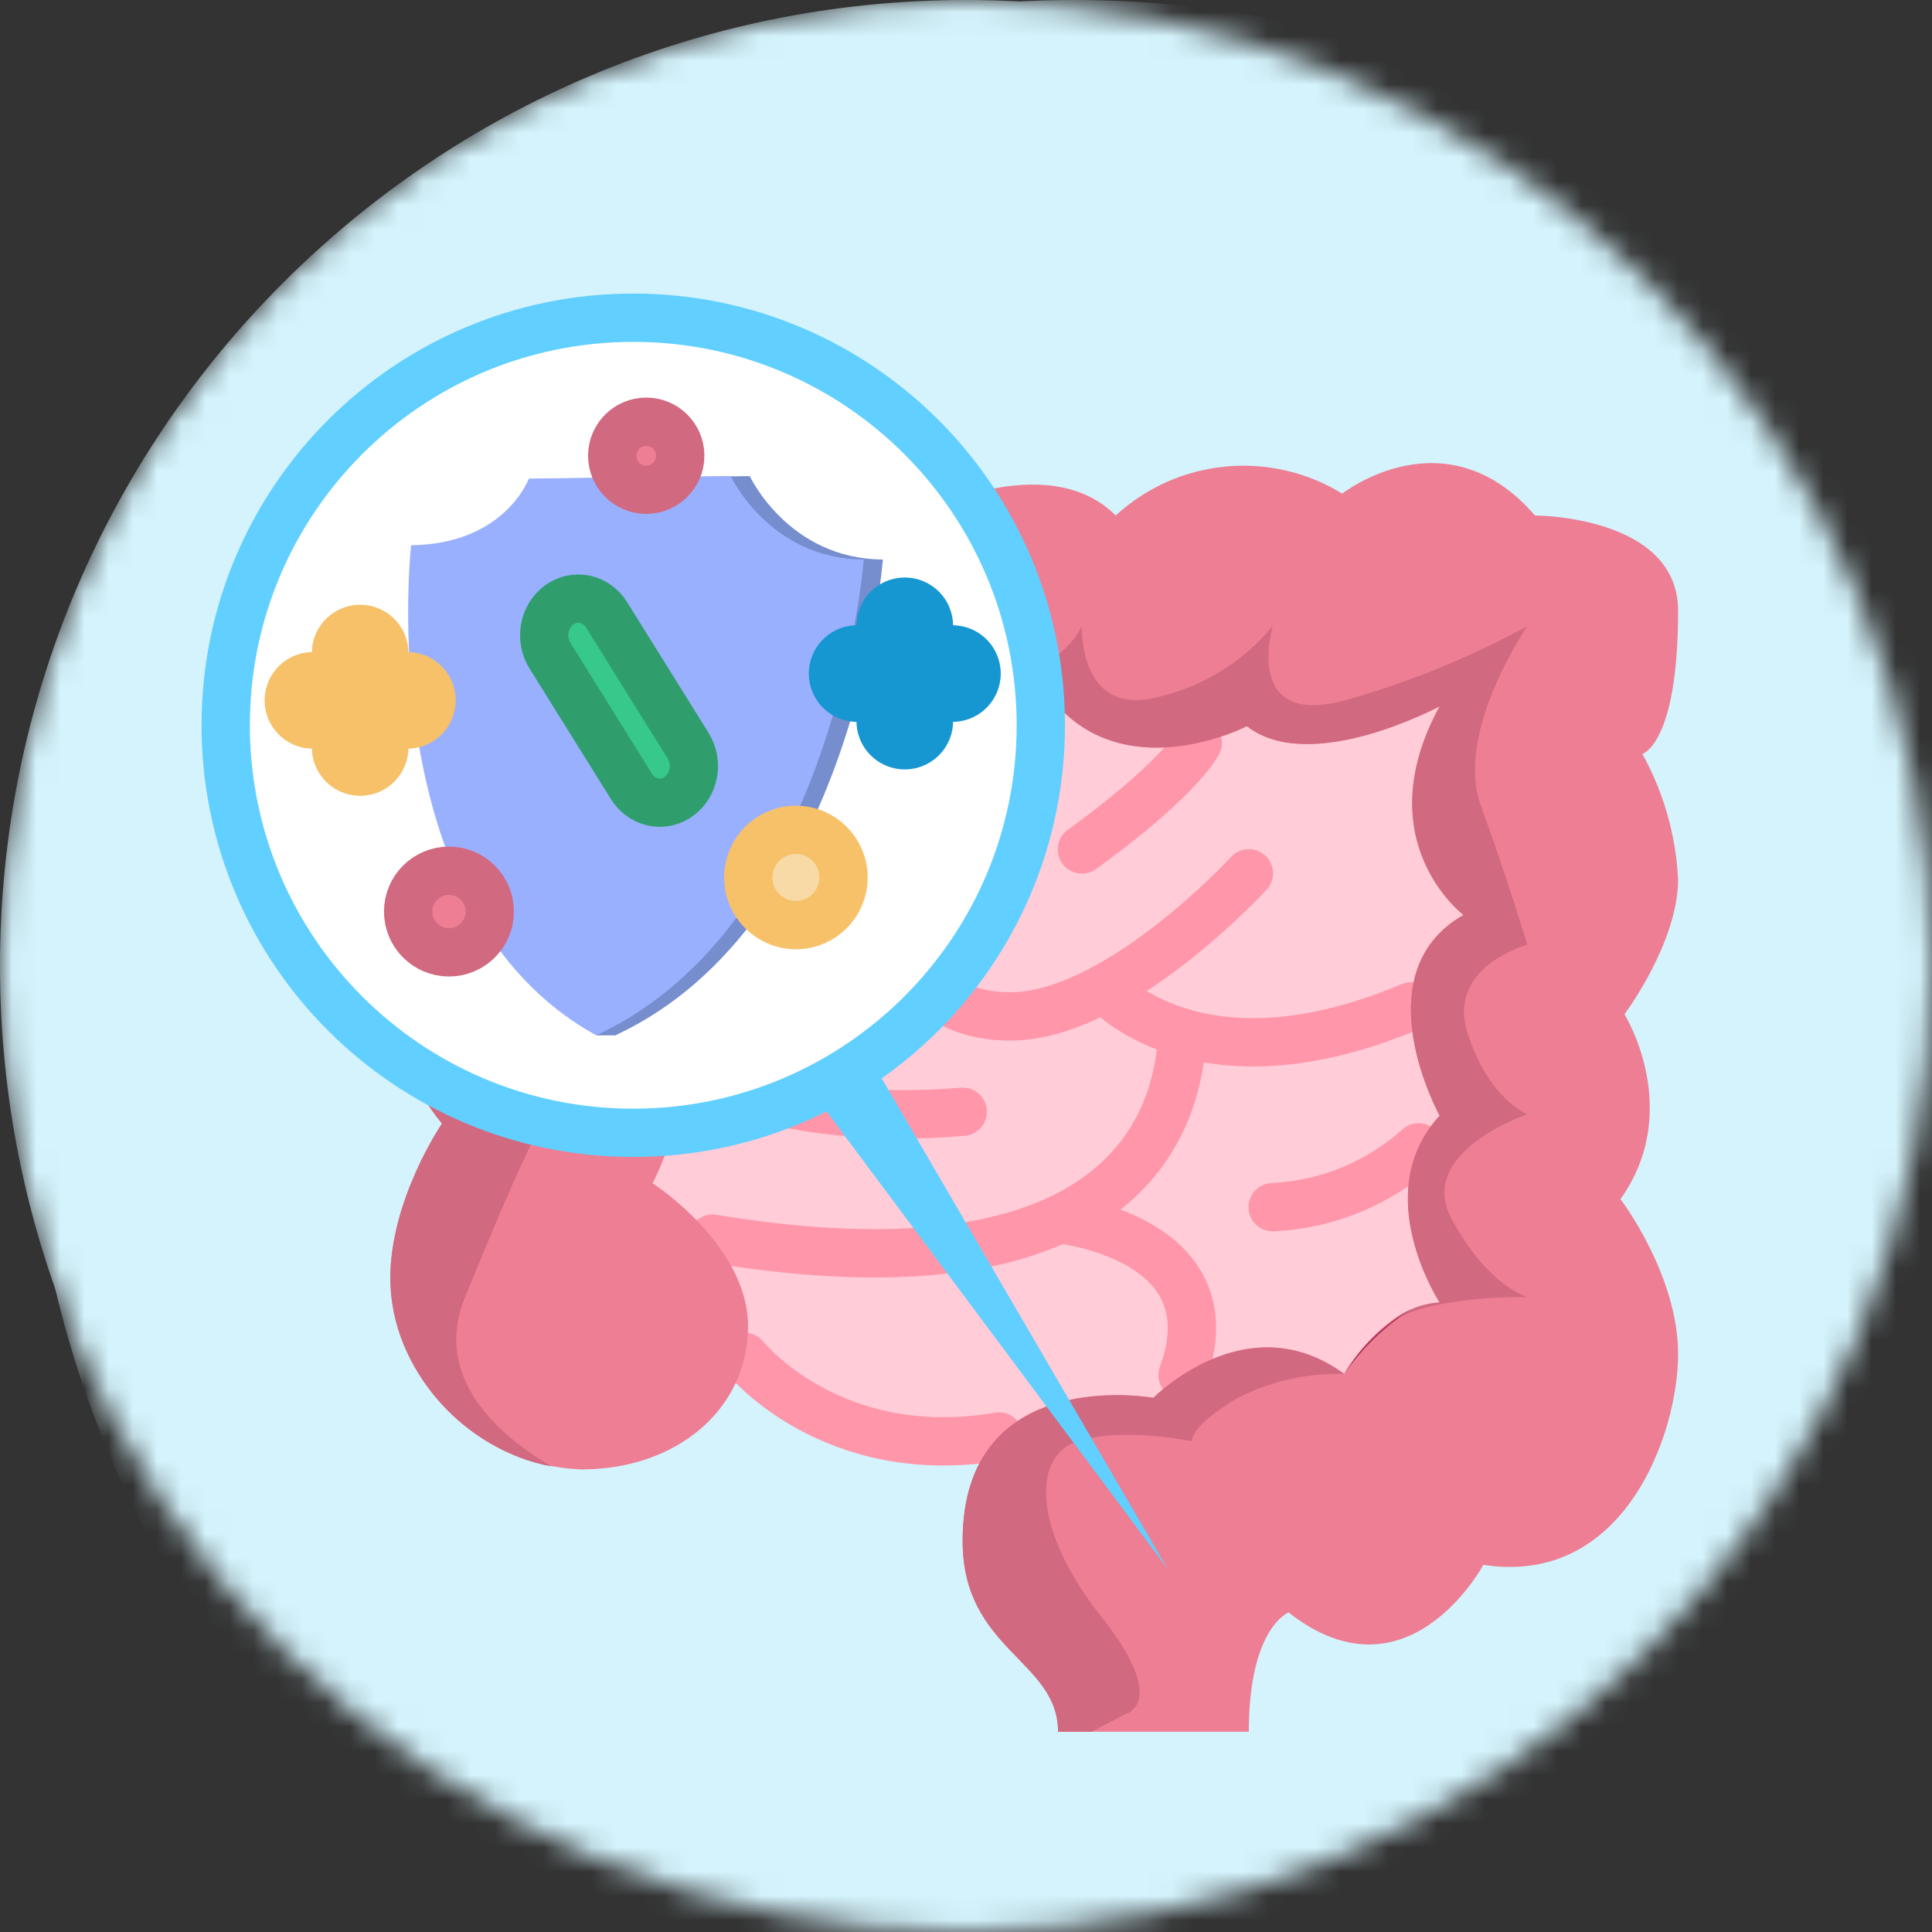
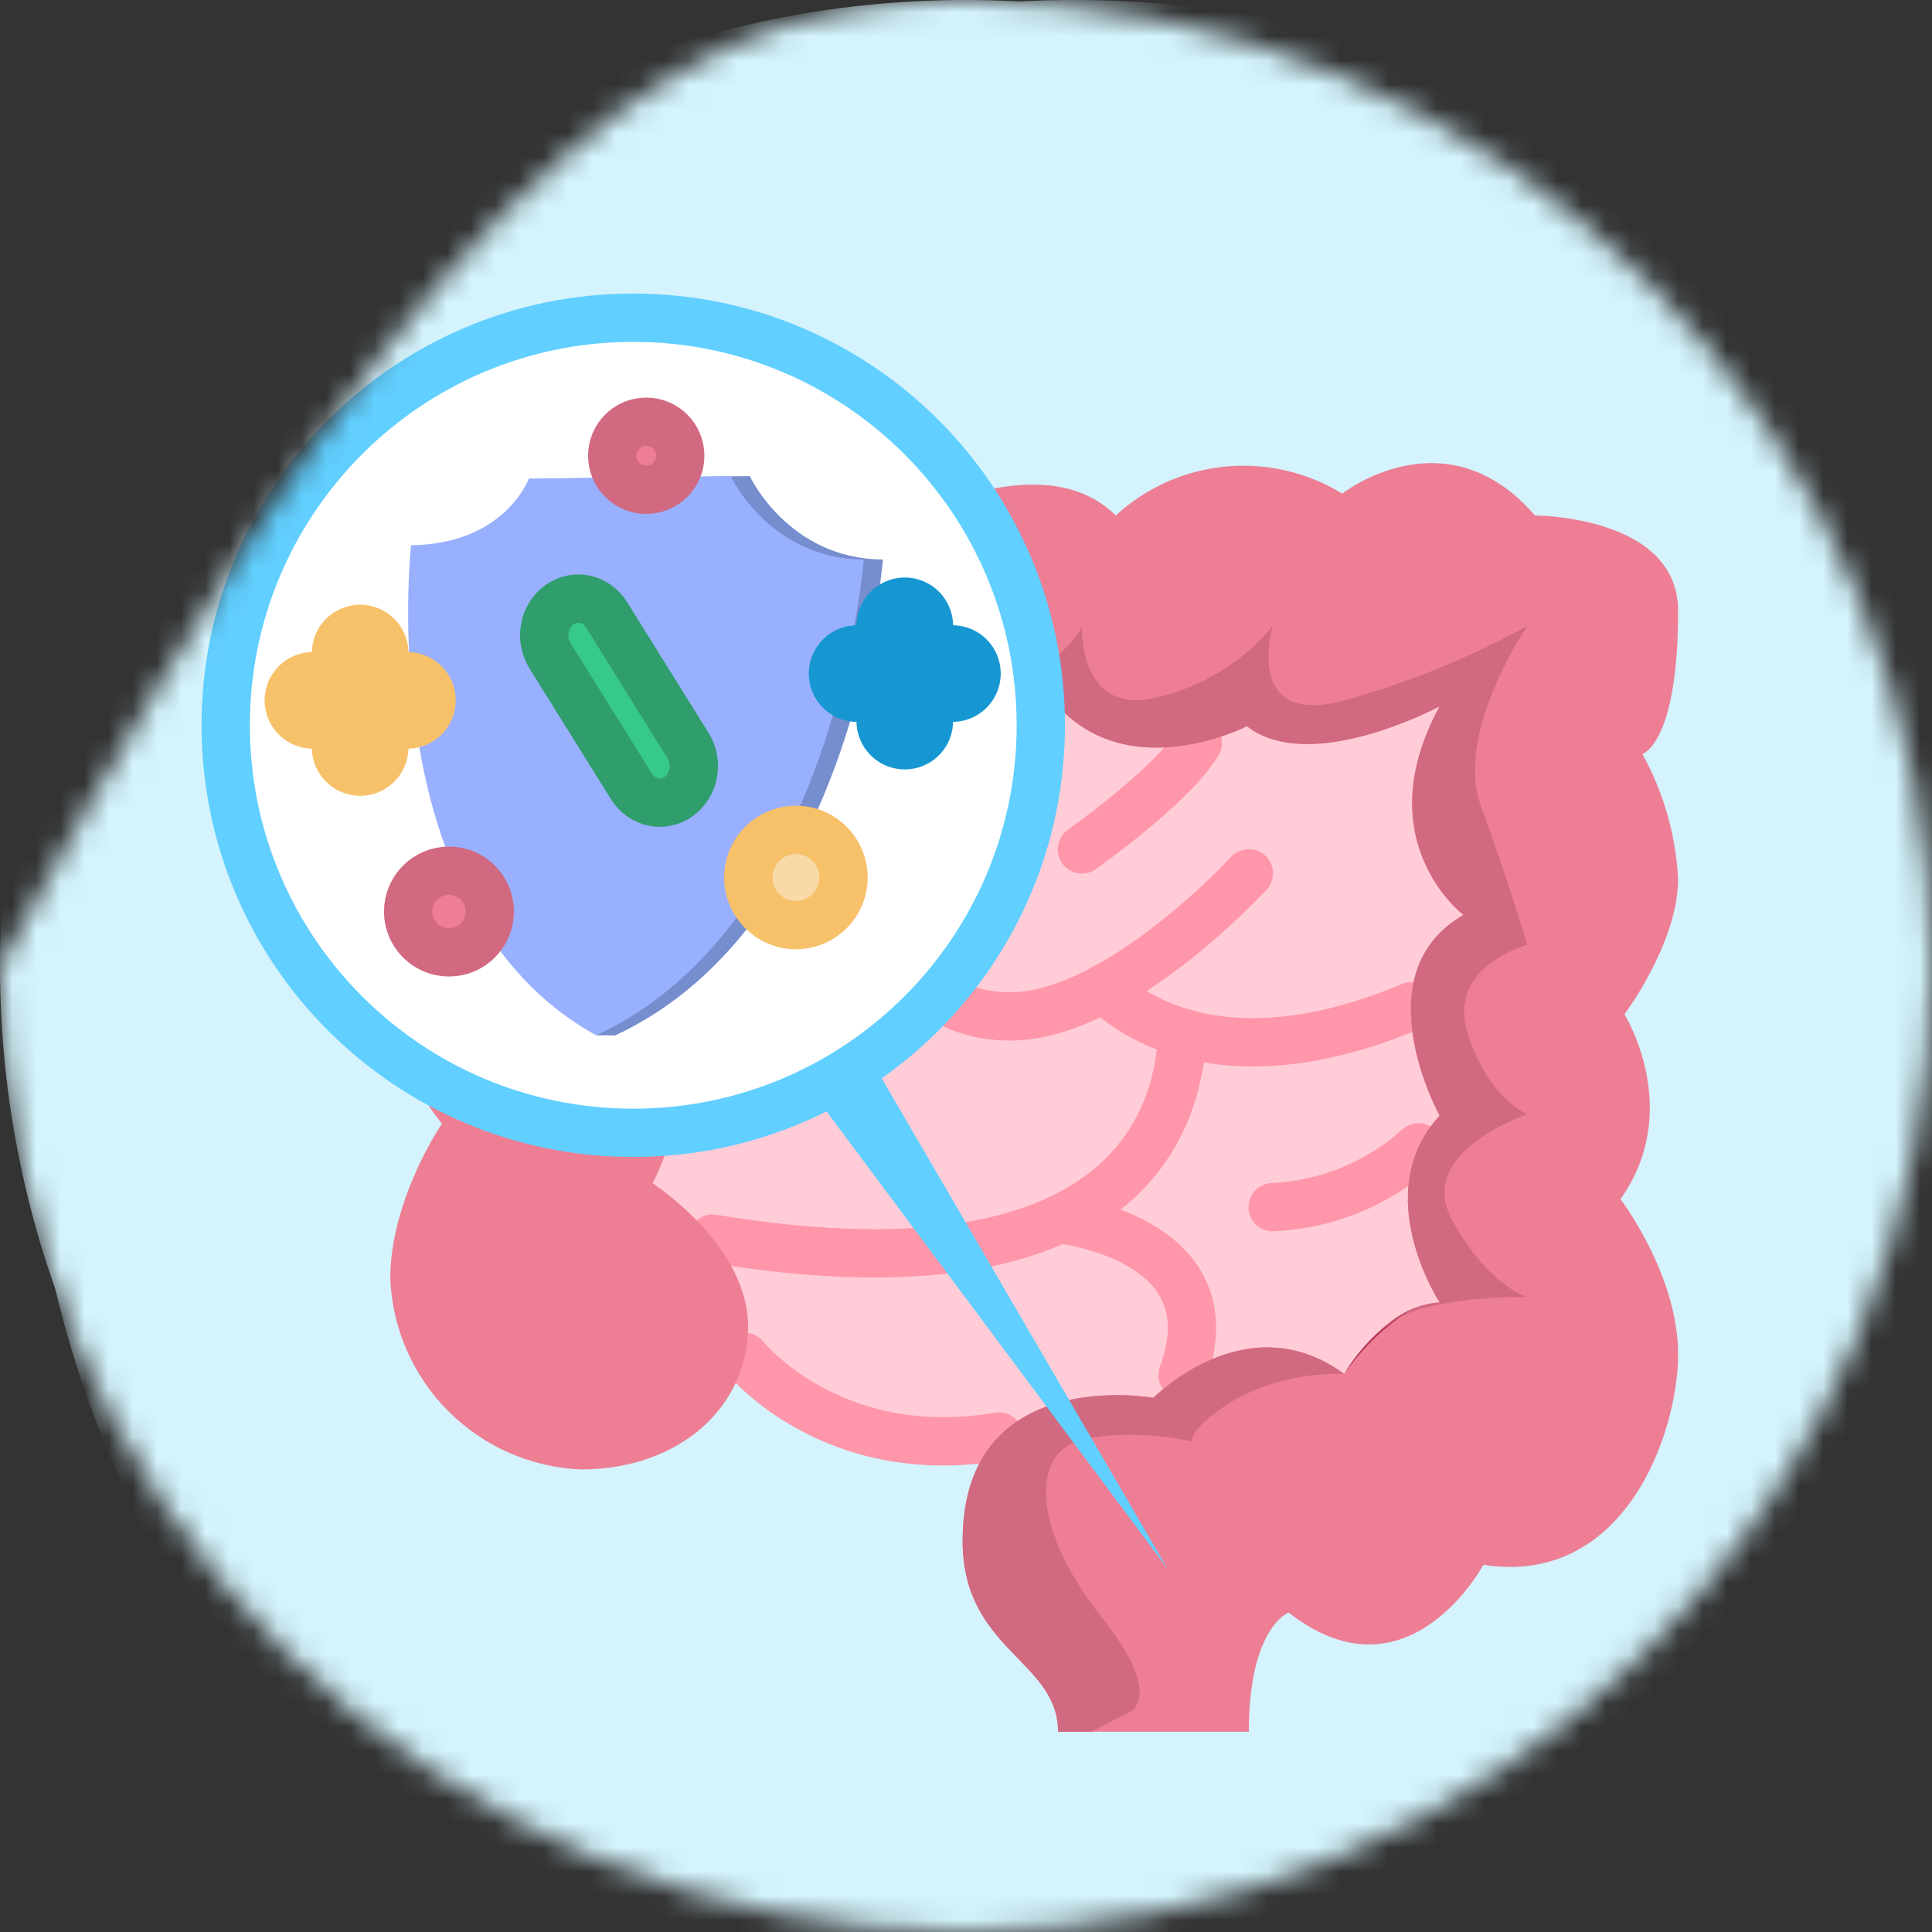
<svg xmlns="http://www.w3.org/2000/svg" width="80" height="80" viewBox="0 0 80 80" fill="none">
  <rect x="0" y="0" width="80" height="80" fill="#333333" stroke="none" />
  <mask id="mask0_1097_67868" style="mask-type:alpha" maskUnits="userSpaceOnUse" x="0" y="0" width="80" height="80">
-     <path d="M80 40C79.984 50.604 75.765 60.769 68.267 68.267C60.769 75.765 50.604 79.984 40 80C34.749 80.001 29.548 78.969 24.696 76.96C19.844 74.952 15.435 72.008 11.72 68.295C8.006 64.583 5.059 60.175 3.048 55.324C1.037 50.473 0.001 45.273 0 40.022V40C0 29.391 4.214 19.217 11.716 11.716C19.217 4.214 29.391 0 40 0C50.607 0.004 60.779 4.22 68.28 11.72C75.781 19.221 79.996 29.393 80 40Z" fill="white" />
+     <path d="M80 40C79.984 50.604 75.765 60.769 68.267 68.267C60.769 75.765 50.604 79.984 40 80C34.749 80.001 29.548 78.969 24.696 76.96C19.844 74.952 15.435 72.008 11.72 68.295C8.006 64.583 5.059 60.175 3.048 55.324C1.037 50.473 0.001 45.273 0 40.022V40C19.217 4.214 29.391 0 40 0C50.607 0.004 60.779 4.22 68.28 11.72C75.781 19.221 79.996 29.393 80 40Z" fill="white" />
  </mask>
  <g mask="url(#mask0_1097_67868)">
    <path fill-rule="evenodd" clip-rule="evenodd" d="M0 40C0 17.909 17.909 0 40 0C62.091 0 80 17.909 80 40C80 62.091 62.091 80 40 80C17.909 80 0 62.091 0 40Z" fill="#D4F3FC" />
    <path d="M87.886 43.38C87.869 54.88 83.293 65.904 75.161 74.035C67.03 82.167 56.006 86.743 44.506 86.761C38.809 86.762 33.167 85.641 27.903 83.462C22.64 81.282 17.857 78.087 13.828 74.058C9.8 70.03 6.604 65.247 4.425 59.983C2.245 54.719 1.124 49.078 1.126 43.38C1.126 31.875 5.696 20.841 13.832 12.706C21.967 4.57 33.001 0 44.506 0C56.01 0.004 67.042 4.576 75.176 12.71C83.311 20.845 87.882 31.876 87.886 43.38Z" fill="#D4F3FC" />
    <path d="M63.242 25.925L52.698 24.316H22.206L20.329 39.12V56.182H27.962L45.728 61.851L64.705 57.928V42.755L63.242 25.925Z" fill="#FFCCD7" />
    <path d="M32.948 33.363C34.311 31.966 35.475 30.387 36.406 28.672" stroke="#FF96A9" stroke-width="2" stroke-linecap="round" stroke-linejoin="round" />
-     <path d="M27.368 36.076C27.368 36.076 28.052 39.123 31.962 39.123C37.229 39.123 40.92 30.336 40.92 30.336" stroke="#FF96A9" stroke-width="2" stroke-linecap="round" stroke-linejoin="round" />
    <path d="M44.8 35.172C44.8 35.172 48.554 32.524 49.598 30.762" stroke="#FF96A9" stroke-width="2" stroke-linecap="round" stroke-linejoin="round" />
    <path d="M36.774 36.693C36.774 36.693 36.775 42.087 41.838 42.087C46.281 42.087 51.712 36.162 51.712 36.162" stroke="#FF96A9" stroke-width="2" stroke-linecap="round" stroke-linejoin="round" />
    <path d="M45.728 40.91C45.728 40.91 49.544 45.417 58.425 41.673" stroke="#FF96A9" stroke-width="2" stroke-linecap="round" stroke-linejoin="round" />
    <path d="M52.699 49.987C54.938 49.883 57.072 49.007 58.74 47.51" stroke="#FF96A9" stroke-width="2" stroke-linecap="round" stroke-linejoin="round" />
-     <path d="M27.964 44.117C27.964 44.117 32.127 46.691 39.862 46.036" stroke="#FF96A9" stroke-width="2" stroke-linecap="round" stroke-linejoin="round" />
    <path d="M48.969 42.758C48.832 44.636 48.366 54.405 29.505 51.29" stroke="#FF96A9" stroke-width="2" stroke-linecap="round" stroke-linejoin="round" />
    <path d="M30.831 56.185C30.831 56.185 34.394 60.669 41.364 59.484" stroke="#FF96A9" stroke-width="2" stroke-linecap="round" stroke-linejoin="round" />
    <path d="M43.851 50.484C43.851 50.484 51.08 51.218 48.969 56.939" stroke="#FF96A9" stroke-width="2" stroke-linecap="round" stroke-linejoin="round" />
    <path d="M51.711 71.708C51.711 67.387 53.358 66.77 53.358 66.77C58.296 70.638 61.422 64.796 61.422 64.796C67.265 65.701 69.486 59.364 69.486 56.072C69.486 52.781 67.1 49.653 67.1 49.653C69.733 45.95 67.265 42 67.265 42C67.265 42 69.486 39.037 69.486 36.405C69.395 34.586 68.889 32.813 68.006 31.22C68.006 31.22 69.486 30.809 69.486 25.295C69.486 21.346 63.561 21.346 63.561 21.346C59.858 17.066 55.58 20.44 55.58 20.44C54.13 19.55 52.431 19.157 50.738 19.32C49.045 19.483 47.451 20.195 46.199 21.346C43.319 18.466 37.887 21.346 37.887 21.346C34.843 17.395 29.987 20.358 29.987 20.358C28.549 19.158 26.756 18.465 24.885 18.383C16.574 18.383 19.123 28.258 19.123 28.258C14.927 31.467 18.055 37.228 18.055 37.228C18.055 37.228 16.161 37.228 16.161 40.685C16.198 42.817 16.952 44.875 18.301 46.526C18.301 46.526 16.161 49.654 16.161 52.945C16.245 55.014 17.104 56.974 18.568 58.438C20.032 59.902 21.992 60.762 24.061 60.846C28.093 60.846 30.974 58.294 30.974 54.92C30.974 51.547 27.023 48.996 27.023 48.996C29.739 43.648 26.118 40.191 26.118 40.191C29.164 37.722 26.118 32.784 26.118 32.784C28.516 31.851 28.998 28.258 28.998 28.258C31.796 30.396 36.405 28.669 36.405 28.669C37.368 29.631 38.644 30.218 40.001 30.324C41.359 30.43 42.71 30.047 43.81 29.245C46.855 32.538 51.63 30.069 51.63 30.069C54.263 32.126 59.612 29.245 59.612 29.245C56.567 34.841 60.599 37.886 60.599 37.886C56.361 40.314 59.612 46.197 59.612 46.197C56.65 49.406 59.612 53.933 59.612 53.933C57.307 54.015 55.661 56.895 55.661 56.895C51.628 53.933 47.761 57.883 47.761 57.883C47.761 57.883 39.861 56.454 39.861 63.808C39.861 68.335 43.812 68.745 43.812 71.708H51.711Z" fill="#ED7E94" />
-     <path d="M19.257 53.708C21.402 48.447 22.025 47.326 22.025 47.326C22.025 47.326 18.989 42.218 20.329 40.908L21.67 39.599C21.67 39.599 18.453 35.969 20.329 33.36L22.206 30.751C22.206 30.751 21.803 29.947 22.206 24.317C22.61 18.686 27.963 21.636 27.963 21.636C28.581 21.142 29.235 20.697 29.92 20.302C28.495 19.132 26.727 18.459 24.885 18.383C16.574 18.383 19.123 28.258 19.123 28.258C14.926 31.467 18.055 37.228 18.055 37.228C18.055 37.228 16.161 37.228 16.161 40.685C16.198 42.817 16.952 44.875 18.301 46.526C18.301 46.526 16.161 49.654 16.161 52.945C16.161 56.71 19.275 60.069 22.826 60.722C20.64 59.429 17.896 57.049 19.257 53.708Z" fill="#D16981" />
    <path d="M34.161 19.305C34.317 19.378 34.492 19.396 34.66 19.358C34.492 19.333 34.326 19.318 34.161 19.305Z" fill="#D16981" />
    <path d="M63.242 53.708C63.242 53.708 61.617 53.272 60.112 50.481C58.607 47.691 63.242 46.14 63.242 46.14C63.242 46.14 61.617 45.498 60.762 42.756C59.906 40.014 63.242 39.12 63.242 39.12C63.242 39.12 62.422 36.382 61.317 33.36C60.213 30.338 63.242 25.926 63.242 25.926C60.859 27.232 58.335 28.26 55.718 28.99C51.429 30.178 52.701 25.926 52.701 25.926C51.47 27.412 49.782 28.45 47.899 28.876C44.636 29.683 44.801 25.926 44.801 25.926C44.801 25.926 44.193 27.534 40.922 28.669C37.652 29.804 38.295 25.926 38.295 25.926L34.162 26.461C30.03 26.998 27.965 26.461 27.965 26.461C28.782 27.041 28.929 28.098 28.788 29.212C28.879 28.899 28.949 28.58 29 28.258C31.799 30.397 36.408 28.669 36.408 28.669C37.371 29.632 38.646 30.219 40.004 30.324C41.362 30.43 42.713 30.047 43.813 29.245C46.857 32.538 51.632 30.069 51.632 30.069C54.266 32.126 59.614 29.245 59.614 29.245C56.569 34.84 60.602 37.886 60.602 37.886C56.364 40.314 59.614 46.197 59.614 46.197C56.652 49.406 59.614 53.933 59.614 53.933C58.863 53.987 58.146 54.271 57.561 54.745C59.356 53.609 63.242 53.708 63.242 53.708Z" fill="#D16981" />
    <path d="M58.424 54.223C57.278 54.847 56.323 55.771 55.66 56.895C56.399 55.833 57.338 54.925 58.424 54.223Z" fill="#AF355B" />
    <path d="M47.76 57.882C47.76 57.882 39.86 56.453 39.86 63.807C39.86 68.334 43.811 68.744 43.811 71.707H45.197L46.602 70.976C46.602 70.976 48.443 70.523 45.602 66.944C42.761 63.365 42.724 60.276 44.621 59.678C46.518 59.08 49.356 59.678 49.356 59.678C49.356 59.678 49.224 59.102 51.176 57.929C52.556 57.199 54.102 56.842 55.662 56.894C51.627 53.933 47.76 57.882 47.76 57.882Z" fill="#D16981" />
    <path d="M48.346 64.961L25.851 26.363L21.642 29.146L48.346 64.961Z" fill="#61CFFF" />
    <path d="M26.222 46.908C35.542 46.908 43.098 39.353 43.098 30.032C43.098 20.712 35.542 13.156 26.222 13.156C16.901 13.156 9.346 20.712 9.346 30.032C9.346 39.353 16.901 46.908 26.222 46.908Z" fill="white" stroke="#61CFFF" stroke-width="2" stroke-miterlimit="10" />
    <path fill-rule="evenodd" clip-rule="evenodd" d="M17.814 22.577C21.712 22.529 22.685 19.816 22.69 19.817L31.048 19.715C31.044 19.716 32.651 23.149 36.558 23.168C36.558 23.168 35.4 38.267 25.481 42.87C16.09 37.708 17.814 22.577 17.814 22.577V22.577Z" fill="#768DCE" />
    <path fill-rule="evenodd" clip-rule="evenodd" d="M24.689 42.871H25.48C25.48 42.871 25.551 42.057 25.504 42.083C25.457 42.11 24.689 42.871 24.689 42.871H24.689Z" fill="#768DCE" />
    <path fill-rule="evenodd" clip-rule="evenodd" d="M17.024 22.577C20.921 22.529 21.894 19.816 21.9 19.817L30.258 19.715C30.253 19.716 31.86 23.149 35.767 23.168C35.767 23.168 34.61 38.267 24.69 42.87C15.299 37.708 17.024 22.577 17.024 22.577V22.577Z" fill="#99B0FF" />
    <path d="M26.147 32.565L22.773 27.151C22.565 26.816 22.488 26.407 22.561 26.011C22.633 25.616 22.849 25.268 23.159 25.044C23.47 24.82 23.851 24.738 24.218 24.816C24.586 24.894 24.909 25.125 25.118 25.46L28.492 30.874C28.595 31.039 28.667 31.225 28.704 31.421C28.74 31.616 28.741 31.817 28.705 32.013C28.669 32.209 28.597 32.395 28.495 32.561C28.392 32.727 28.26 32.87 28.106 32.98C27.952 33.092 27.779 33.169 27.597 33.208C27.416 33.247 27.228 33.248 27.047 33.209C26.865 33.17 26.692 33.094 26.537 32.983C26.383 32.873 26.251 32.731 26.147 32.565Z" fill="#37C88B" stroke="#309E6C" stroke-width="2" stroke-linecap="round" stroke-linejoin="round" />
    <path d="M18.59 39.435C19.524 39.435 20.281 38.678 20.281 37.745C20.281 36.811 19.524 36.055 18.59 36.055C17.657 36.055 16.9 36.811 16.9 37.745C16.9 38.678 17.657 39.435 18.59 39.435Z" fill="#ED7E94" stroke="#D16981" stroke-width="2" stroke-linecap="round" stroke-linejoin="round" />
    <path d="M26.759 20.28C27.537 20.28 28.168 19.649 28.168 18.871C28.168 18.093 27.537 17.463 26.759 17.463C25.981 17.463 25.351 18.093 25.351 18.871C25.351 19.649 25.981 20.28 26.759 20.28Z" fill="#ED7E94" stroke="#D16981" stroke-width="2" stroke-linecap="round" stroke-linejoin="round" />
    <path d="M14.913 30.301V30.952" stroke="#F7C169" stroke-width="4" stroke-linecap="round" stroke-linejoin="round" />
    <path d="M14.913 27.041V27.693" stroke="#F7C169" stroke-width="4" stroke-linecap="round" stroke-linejoin="round" />
    <path d="M16.218 29H16.869" stroke="#F7C169" stroke-width="4" stroke-linecap="round" stroke-linejoin="round" />
    <path d="M12.957 29H13.609" stroke="#F7C169" stroke-width="4" stroke-linecap="round" stroke-linejoin="round" />
    <path d="M37.465 29.203V29.86" stroke="#1697D2" stroke-width="4" stroke-linecap="round" stroke-linejoin="round" />
    <path d="M37.465 25.914V26.571" stroke="#1697D2" stroke-width="4" stroke-linecap="round" stroke-linejoin="round" />
    <path d="M38.78 27.891H39.438" stroke="#1697D2" stroke-width="4" stroke-linecap="round" stroke-linejoin="round" />
    <path d="M35.491 27.891H36.149" stroke="#1697D2" stroke-width="4" stroke-linecap="round" stroke-linejoin="round" />
    <path d="M32.957 38.307C34.046 38.307 34.929 37.424 34.929 36.335C34.929 35.246 34.046 34.363 32.957 34.363C31.868 34.363 30.985 35.246 30.985 36.335C30.985 37.424 31.868 38.307 32.957 38.307Z" fill="#F8DAA6" stroke="#F7C169" stroke-width="2" stroke-linecap="round" stroke-linejoin="round" />
  </g>
</svg>